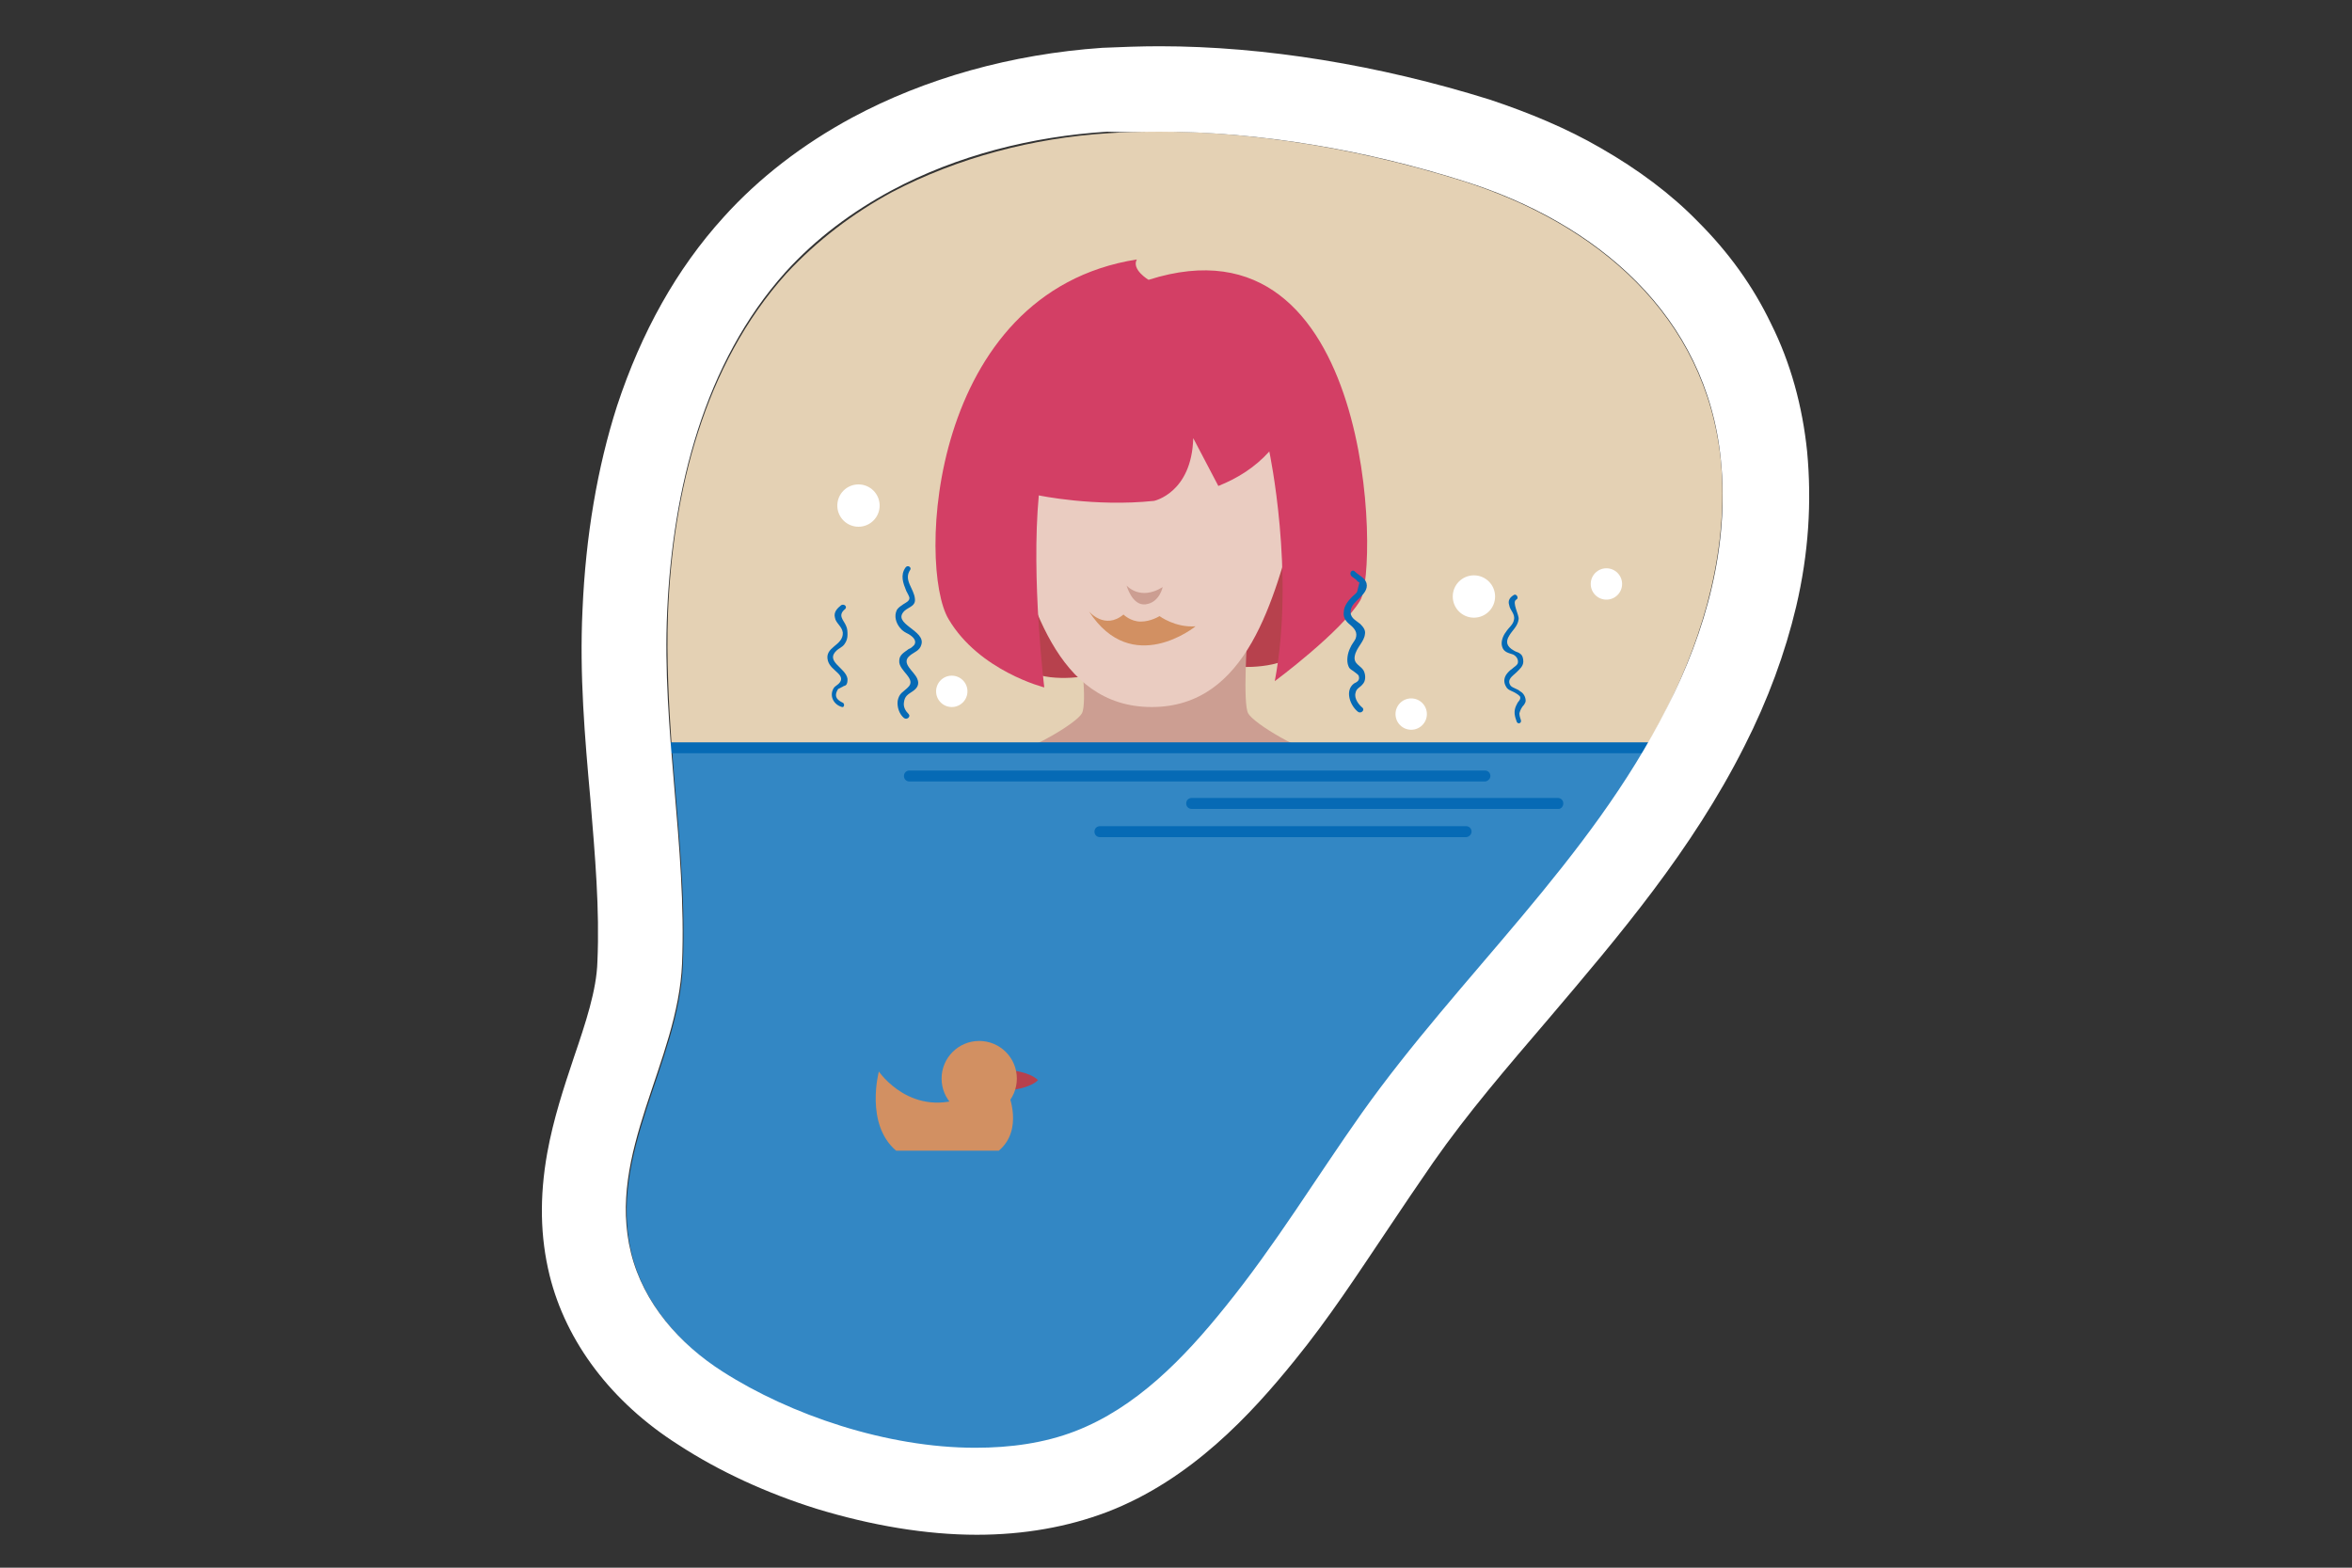
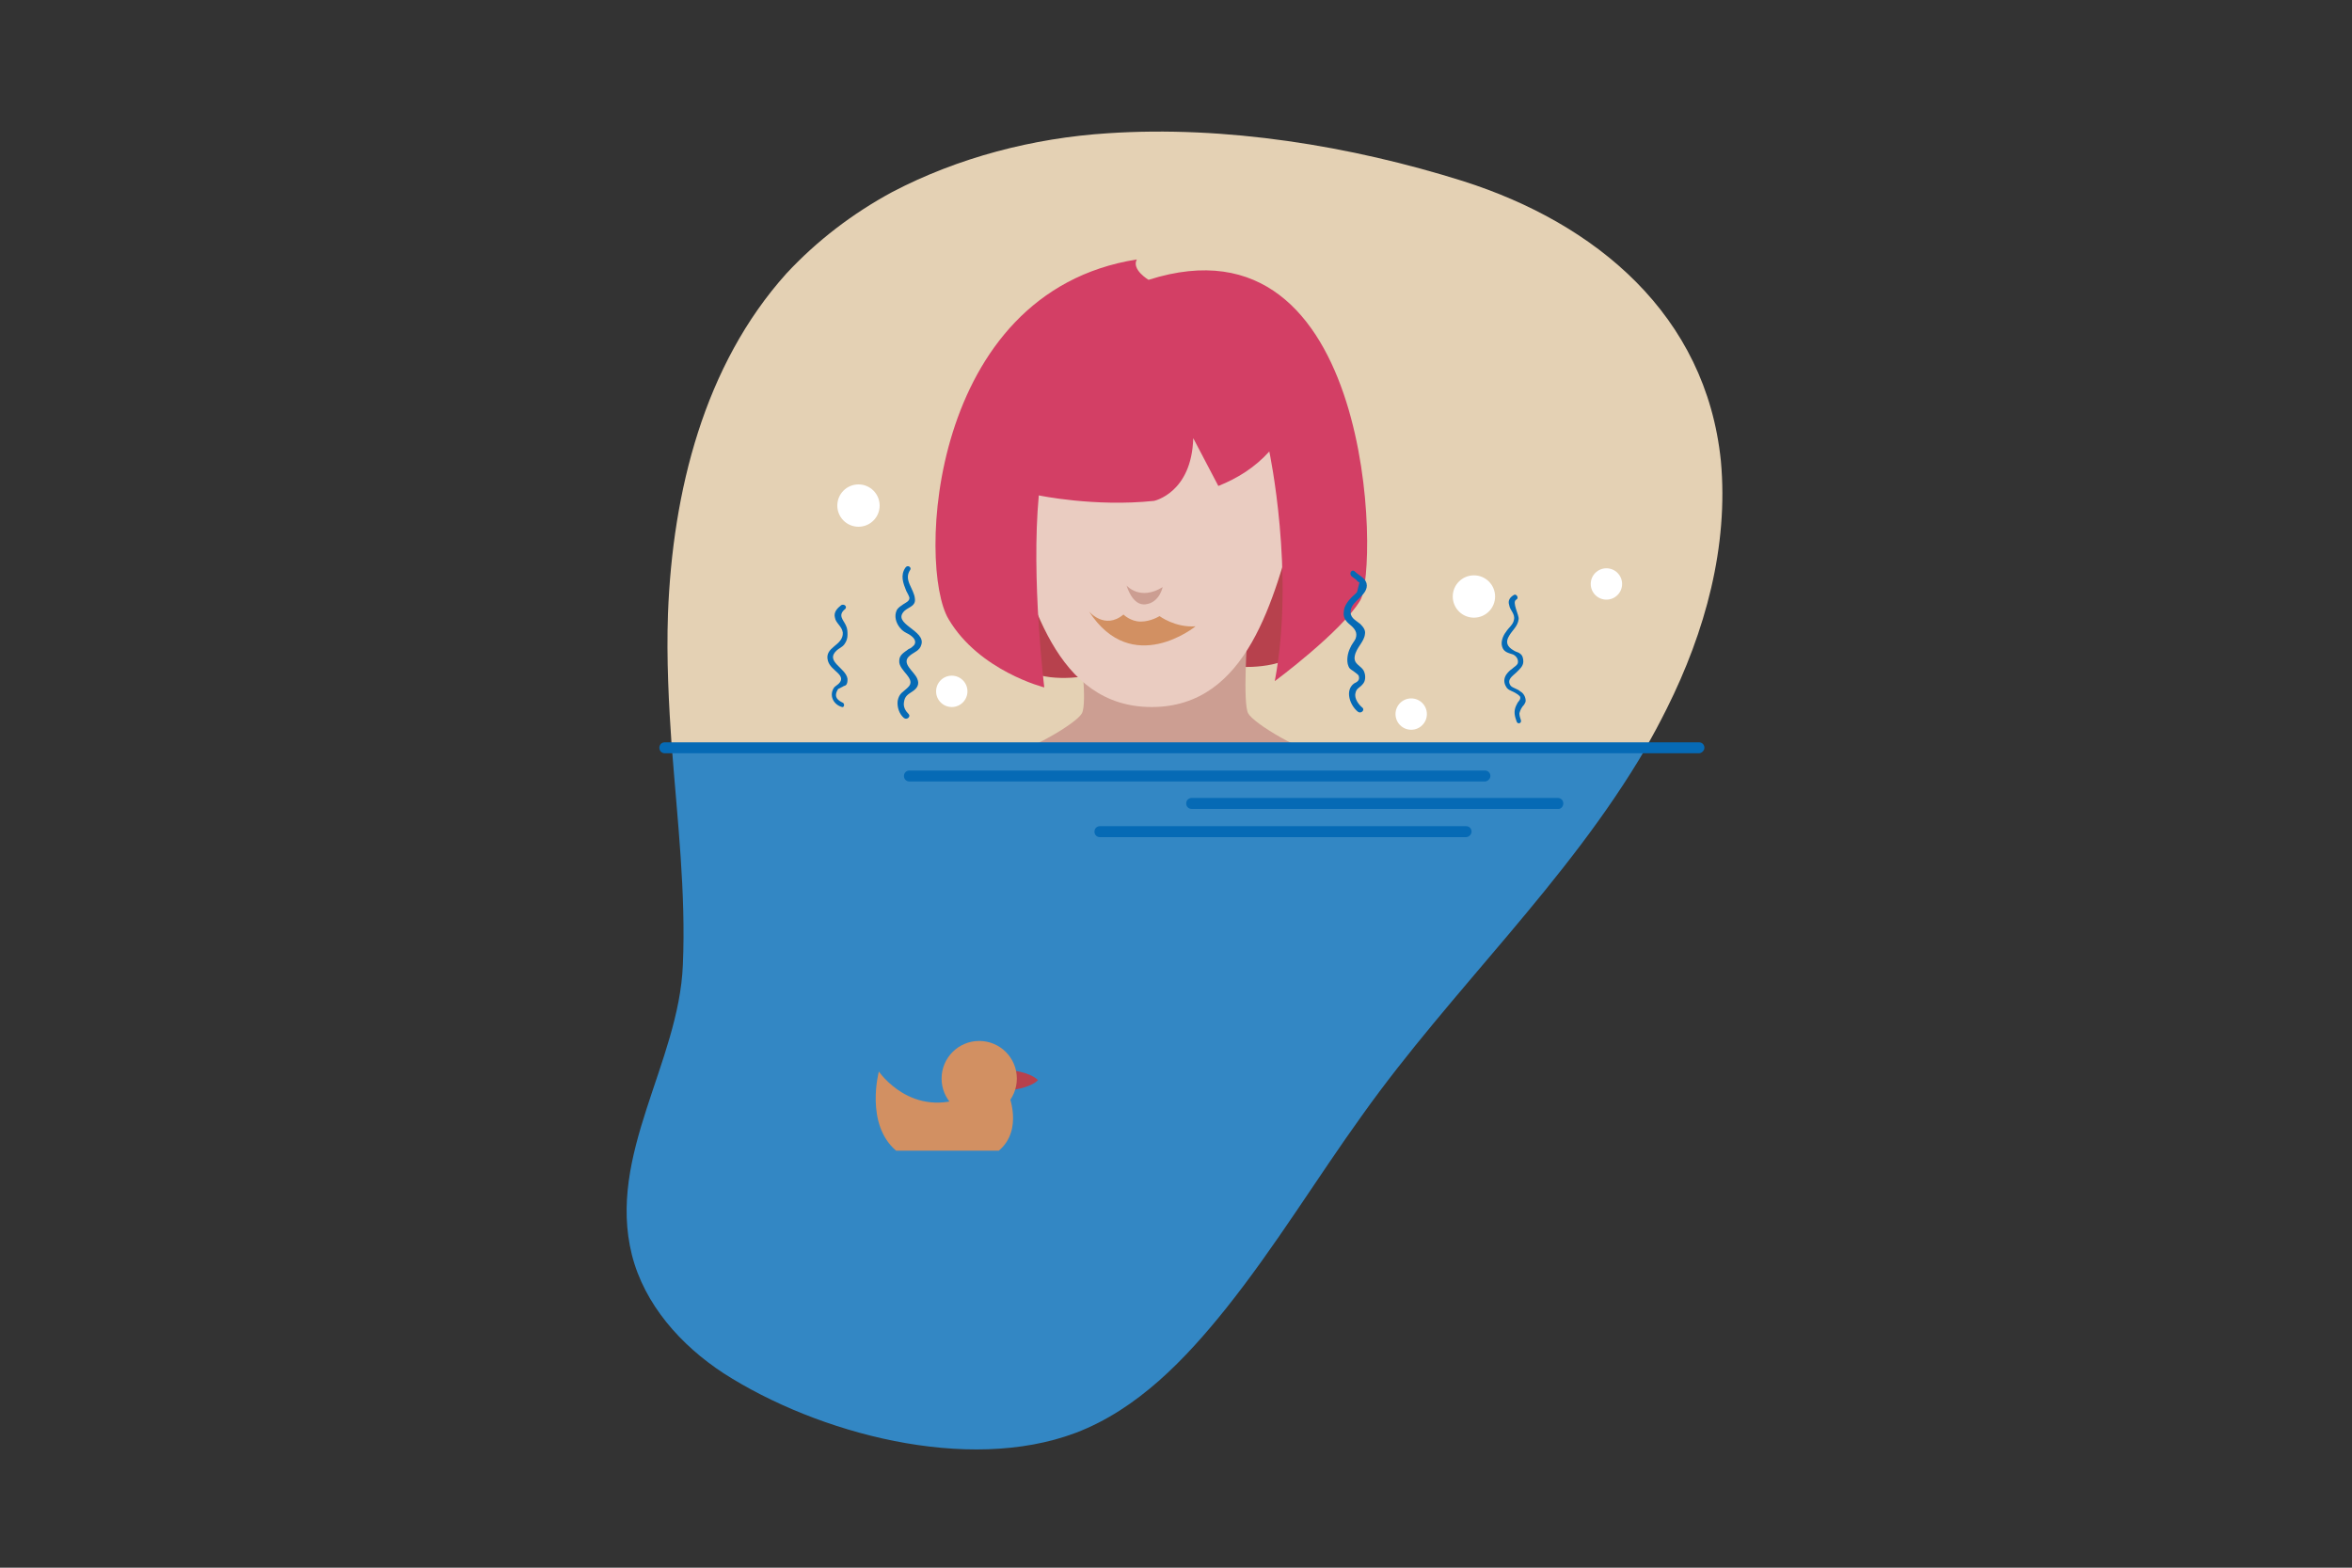
<svg xmlns="http://www.w3.org/2000/svg" id="Ebene_1" x="0px" y="0px" viewBox="0 0 300 200" style="enable-background:new 0 0 300 200;" xml:space="preserve">
  <rect x="0" y="0" width="300" height="200" fill="#333333" stroke="none" />
  <style type="text/css"> .st0{fill:#E4D1B4;} .st1{fill:#B7414D;} .st2{fill:#CC9E92;} .st3{fill:#3387C4;} .st4{fill:#EACCC1;} .st5{fill:#D33F65;} .st6{fill:#D29062;} .st7{fill:#066AB5;} .st8{fill:#FFFFFF;} </style>
  <g>
    <path class="st0" d="M186.6,23.1c-14.3-4.5-30.3-7.1-45.3-6.1c-9.5,0.6-19.1,3.1-27.5,7.5c-5,2.7-9.6,6.2-13.5,10.4 C89.8,46.6,85.8,62.7,85.2,78.3c-0.2,5.8,0.1,11.5,0.5,17.3h124.1c1-1.7,1.9-3.4,2.8-5.2c4.9-9.8,7.9-20.7,6.9-31.6 C217.6,40.2,203.6,28.5,186.6,23.1z" />
  </g>
  <g>
    <path class="st1" d="M164.8,83.8c-2.9,1.8-8,1.2-8,1.2l7.6-17.8L164.8,83.8z" />
  </g>
  <g>
    <path class="st1" d="M131.4,85.7c3.1,1.5,8.1,0.4,8.1,0.4l-7.9-13.5L131.4,85.7z" />
  </g>
  <g>
    <path class="st2" d="M169.5,96.5c-3.3-0.4-9.6-4.2-10.3-5.5c-0.7-1.3-0.1-9.9-0.1-9.9l-21.3,1.6c0,0,0.9,7,0.2,8.3 c-0.7,1.3-7,5-10.3,5.5H169.5z" />
  </g>
  <g>
    <path class="st3" d="M85.7,95.4c0.7,9.2,1.8,18.5,1.4,27.7c-0.5,12.5-9.7,24.2-6.5,37c1.6,6.3,6.2,11.5,11.7,15.1 c12,7.7,31.1,12.8,44.9,7.6c7.9-3,14-9.4,19.2-15.9c6.3-7.9,11.5-16.5,17.4-24.7c11.4-16,26.1-29.6,36.1-46.7H85.7z" />
  </g>
  <g>
    <path class="st4" d="M146.9,90.2c-12.3,0-15.6-14-18.5-23.9c-2.8-9.9,8.3-23.9,18.5-23.9h-0.1c10.2,0,21.3,14,18.5,23.9 C162.5,76.2,159.2,90.2,146.9,90.2L146.9,90.2z" />
  </g>
  <g>
    <path class="st5" d="M146.5,35.7c0,0-2.2-1.3-1.5-2.6c-26.6,4.2-28,39.3-24,45.9c3.9,6.6,12.2,8.7,12.2,8.7s-1.7-13.8-0.7-24.5 c0,0,7.1,1.5,14.7,0.7l0,0c0,0,4.8-1,5-8l3.2,6.1c2.5-1,4.7-2.4,6.5-4.4c0,0,3.3,15.5,0.7,29.3c0,0,8.5-6.3,10.9-10.3 S175.3,26.5,146.5,35.7z" />
  </g>
  <g>
    <path class="st2" d="M143.7,74.7c0,0,1.7,2,4.6,0.2c0,0-0.4,2-2.2,2.2C144.4,77.3,143.7,74.7,143.7,74.7z" />
  </g>
  <g>
    <path class="st6" d="M138.9,78c0,0,2,2.4,4.4,0.4c0,0,0.9,0.9,2.2,0.9c1.3,0,2.4-0.7,2.4-0.7s2,1.5,4.6,1.3 C152.5,79.9,144.4,86.5,138.9,78z" />
  </g>
  <g>
    <g>
      <path class="st1" d="M128.7,139.1c0,0,2.6-0.2,3.7-1.3c-1.1-1.1-3.7-1.3-3.7-1.3" />
    </g>
    <g>
      <path class="st6" d="M114.3,146.8h13.1c3.2-2.7,1.2-7.3,1.2-7.3l-5.1,0.3c-7.2,3.1-11.4-3.1-11.4-3.1S110.3,143.4,114.3,146.8z" />
    </g>
    <g>
      <circle class="st6" cx="124.9" cy="137.6" r="4.8" />
    </g>
  </g>
  <g>
    <path class="st7" d="M216.7,96.1H84.8c-0.4,0-0.7-0.3-0.7-0.7s0.3-0.7,0.7-0.7h131.9c0.4,0,0.7,0.3,0.7,0.7S217,96.1,216.7,96.1z" />
  </g>
  <g>
    <path class="st7" d="M189.4,99.7H116c-0.4,0-0.7-0.3-0.7-0.7s0.3-0.7,0.7-0.7h73.4c0.4,0,0.7,0.3,0.7,0.7S189.7,99.7,189.4,99.7z" />
  </g>
  <g>
    <path class="st7" d="M198.8,103.2H152c-0.4,0-0.7-0.3-0.7-0.7s0.3-0.7,0.7-0.7h46.7c0.4,0,0.7,0.3,0.7,0.7S199.1,103.2,198.8,103.2 z" />
  </g>
  <g>
    <path class="st7" d="M187,106.8h-46.7c-0.4,0-0.7-0.3-0.7-0.7s0.3-0.7,0.7-0.7H187c0.4,0,0.7,0.3,0.7,0.7S187.3,106.8,187,106.8z" />
  </g>
  <g>
    <circle class="st8" cx="109.5" cy="64.5" r="2.7" />
  </g>
  <g>
    <circle class="st8" cx="188" cy="76.1" r="2.7" />
  </g>
  <g>
    <circle class="st8" cx="121.4" cy="88.2" r="2" />
  </g>
  <g>
    <circle class="st8" cx="204.9" cy="74.5" r="2" />
  </g>
  <g>
    <circle class="st8" cx="180" cy="91.1" r="2" />
  </g>
  <g>
    <g>
      <g>
        <path class="st7" d="M107.4,89.6c-0.8-0.4-1-0.9-0.5-1.7c0.2-0.1,0.4-0.2,0.6-0.3c0.1-0.1,0.3-0.1,0.4-0.2 c0.2-0.2,0.2-0.5,0.2-0.8c-0.2-1.4-2.9-2.2-1.4-3.6c0.3-0.3,0.7-0.4,1-0.8c0.3-0.4,0.4-0.8,0.4-1.2c0-0.4,0-0.8-0.2-1.2 c-0.3-0.7-1.1-1.3-0.1-2.1c0.3-0.3-0.1-0.7-0.5-0.5c-0.5,0.4-1,0.9-0.8,1.6c0.1,0.7,0.9,1.1,1,1.9c0.1,1.7-2.4,1.8-1.9,3.6 c0.2,0.7,0.8,1.1,1.3,1.6c0.5,0.5,0.5,0.9,0.1,1.3c-0.2,0.2-0.4,0.3-0.6,0.5c-0.7,1-0.1,2.2,1,2.5 C107.7,90.3,107.8,89.7,107.4,89.6L107.4,89.6z" />
      </g>
    </g>
  </g>
  <g>
    <g>
      <g>
        <path class="st7" d="M115.9,91.1c-0.4-0.4-0.7-0.9-0.6-1.5c0.1-0.8,0.5-1,1.1-1.4c0.6-0.4,0.9-0.9,0.6-1.6c-0.4-1-2.2-2-0.9-3 c0.5-0.4,1.2-0.6,1.4-1.3c0.7-1.9-3.9-2.7-2.1-4.4c0.6-0.5,1.4-0.6,1.3-1.5c-0.1-1.3-1.5-2.4-0.6-3.7c0.2-0.3-0.3-0.7-0.6-0.3 c-0.7,1-0.3,2,0.1,3c0.1,0.2,0.4,0.7,0.4,0.9c0,0.4-0.5,0.6-0.8,0.8c-0.3,0.2-0.6,0.4-0.8,0.7c-0.4,0.8-0.1,1.7,0.4,2.3 c0.3,0.4,0.7,0.6,1.1,0.8c0.5,0.3,1.1,0.8,0.7,1.4c-0.2,0.2-0.4,0.4-0.7,0.5c-0.5,0.4-1.2,0.7-1.2,1.5c-0.1,1.3,2.3,2.3,1.1,3.4 c-0.6,0.6-1.1,0.7-1.3,1.7c-0.1,0.8,0.2,1.7,0.8,2.2C115.7,91.9,116.2,91.4,115.9,91.1L115.9,91.1z" />
      </g>
    </g>
  </g>
  <g>
    <g>
      <g>
        <path class="st7" d="M173.8,90.3c-0.5-0.4-1.1-1.2-0.9-1.9c0.1-0.6,0.6-0.7,0.9-1.1c0.4-0.4,0.4-1.1,0.2-1.6 c-0.3-0.8-1.4-0.9-1.2-2c0.2-1.1,1.2-1.8,1.3-2.8c0.1-0.5-0.2-0.9-0.6-1.3c-0.6-0.5-1.4-0.8-1.2-1.8c0.1-0.6,0.7-1.1,1.1-1.5 c0.5-0.5,1.1-1.1,0.9-1.9c-0.2-0.7-1-1-1.5-1.5c-0.3-0.3-0.7,0.1-0.5,0.5c0.2,0.3,0.6,0.4,0.8,0.7c0.1,0.1,0.2,0.2,0.3,0.2 c-0.1,0.4-0.2,0.8-0.3,1.2c-0.1,0.2-0.4,0.4-0.6,0.6c-0.5,0.5-1.1,1.2-1.1,2c-0.1,0.7,0.3,1.2,0.8,1.6c0.6,0.5,1,1,0.7,1.8 c-0.2,0.4-0.5,0.7-0.7,1.2c-0.3,0.6-0.5,1.6-0.2,2.3c0.1,0.3,0.3,0.4,0.6,0.6c0.1,0.1,0.6,0.4,0.7,0.6c0.2,0.6-0.2,0.8-0.6,1 c-1.2,0.9-0.5,2.8,0.5,3.6C173.6,91.1,174.1,90.6,173.8,90.3L173.8,90.3z" />
      </g>
    </g>
  </g>
  <g>
    <g>
      <g>
-         <path class="st7" d="M194,91.9c-0.1-0.3-0.2-0.6-0.2-0.9c0.1-0.4,0.3-0.8,0.6-1.1c0.1-0.2,0.2-0.3,0.2-0.5c0-0.5-0.3-1-0.7-1.2 c-0.3-0.3-0.9-0.4-1.2-0.7c-0.6-0.8,0.3-1.3,0.7-1.7c0.4-0.4,0.9-0.8,0.9-1.4c0-0.4-0.1-0.8-0.4-1c-0.2-0.2-0.5-0.2-0.8-0.4 c-0.9-0.5-1.1-1.1-0.6-1.9c0.4-0.7,1.1-1.2,1.2-2.1c0.1-0.5-0.9-2.2-0.3-2.5c0.4-0.2,0-0.8-0.3-0.6c-0.5,0.3-0.8,0.7-0.6,1.3 c0.1,0.7,0.8,1.1,0.6,1.9c-0.1,0.6-0.7,1-1,1.5c-0.4,0.5-0.7,1.3-0.5,1.9c0.2,0.7,0.8,0.8,1.4,1c0.4,0.2,0.7,0.6,0.6,1.1 c-0.1,0.3-0.5,0.5-0.7,0.7c-0.3,0.2-0.6,0.5-0.8,0.8c-0.3,0.5-0.3,1,0,1.5c0.2,0.4,0.6,0.5,1,0.7c0.2,0.1,0.7,0.4,0.8,0.6 c0.1,0.4-0.3,0.6-0.4,0.9c-0.4,0.7-0.4,1.3-0.1,2.1C193.5,92.5,194.1,92.3,194,91.9L194,91.9z" />
+         <path class="st7" d="M194,91.9c-0.1-0.3-0.2-0.6-0.2-0.9c0.1-0.4,0.3-0.8,0.6-1.1c0.1-0.2,0.2-0.3,0.2-0.5c0-0.5-0.3-1-0.7-1.2 c-0.3-0.3-0.9-0.4-1.2-0.7c-0.6-0.8,0.3-1.3,0.7-1.7c0.4-0.4,0.9-0.8,0.9-1.4c0-0.4-0.1-0.8-0.4-1c-0.2-0.2-0.5-0.2-0.8-0.4 c-0.9-0.5-1.1-1.1-0.6-1.9c0.4-0.7,1.1-1.2,1.2-2.1c0.1-0.5-0.9-2.2-0.3-2.5c0.4-0.2,0-0.8-0.3-0.6c-0.5,0.3-0.8,0.7-0.6,1.3 c0.1,0.7,0.8,1.1,0.6,1.9c-0.1,0.6-0.7,1-1,1.5c-0.4,0.5-0.7,1.3-0.5,1.9c0.2,0.7,0.8,0.8,1.4,1c0.4,0.2,0.7,0.6,0.6,1.1 c-0.1,0.3-0.5,0.5-0.7,0.7c-0.3,0.2-0.6,0.5-0.8,0.8c-0.3,0.5-0.3,1,0,1.5c0.2,0.4,0.6,0.5,1,0.7c0.2,0.1,0.7,0.4,0.8,0.6 c0.1,0.4-0.3,0.6-0.4,0.9c-0.4,0.7-0.4,1.3-0.1,2.1C193.5,92.5,194.1,92.3,194,91.9L194,91.9" />
      </g>
    </g>
  </g>
  <g>
    <g>
-       <path class="st8" d="M147.9,16.8c13,0,26.5,2.4,38.8,6.3c16.9,5.3,31,17.1,32.8,35.6c1.1,10.9-1.9,21.9-6.9,31.6 c-9.8,19.5-26.4,34.1-38.9,51.7c-5.8,8.2-11,16.8-17.4,24.7c-5.3,6.6-11.4,12.9-19.2,15.9c-3.9,1.5-8.2,2.1-12.7,2.1 c-11.3,0-23.6-4.2-32.2-9.7c-5.5-3.5-10.1-8.7-11.7-15.1c-3.2-12.8,6-24.4,6.5-37c0.6-14.9-2.6-29.9-1.9-44.9 c0.7-15.6,4.7-31.7,15.1-43.3c3.9-4.3,8.5-7.7,13.5-10.4c8.4-4.5,18-6.9,27.5-7.5C143.5,16.9,145.7,16.8,147.9,16.8 M147.9,5.9 c-2.5,0-4.9,0.1-7.3,0.2C129,6.9,118,10,108.7,15c-6.3,3.4-11.9,7.7-16.4,12.7c-6,6.6-10.5,14.7-13.6,24.1c-2.5,7.8-4,16.6-4.4,26 c-0.4,8.3,0.3,16.3,1,24.1c0.6,7.3,1.2,14.1,0.9,20.8c-0.1,3.6-1.5,7.8-3,12.2c-1.3,3.9-2.6,7.8-3.4,12.2 c-1,5.6-0.9,10.7,0.3,15.6c2.1,8.5,7.9,16.2,16.4,21.6c5.2,3.4,11.3,6.2,17.7,8.2c6.9,2.1,13.9,3.3,20.4,3.3c6,0,11.6-1,16.6-2.9 c10.7-4.1,18.4-12.5,23.9-19.3c4.4-5.4,8.1-11.1,11.8-16.6c2-3,3.9-5.8,5.9-8.7c4.4-6.3,9.4-12.1,14.7-18.3 c9-10.6,18.3-21.5,25-34.8c3-5.9,5.2-11.9,6.6-17.8c1.6-6.8,2-13.4,1.4-19.8c-0.6-5.8-2.1-11.3-4.6-16.3c-2.3-4.8-5.4-9.1-9.3-13 c-3.5-3.6-7.7-6.7-12.4-9.4c-4.3-2.5-9.1-4.5-14.2-6.2C175.9,8.3,161.3,5.9,147.9,5.9L147.9,5.9z" />
-     </g>
+       </g>
  </g>
</svg>